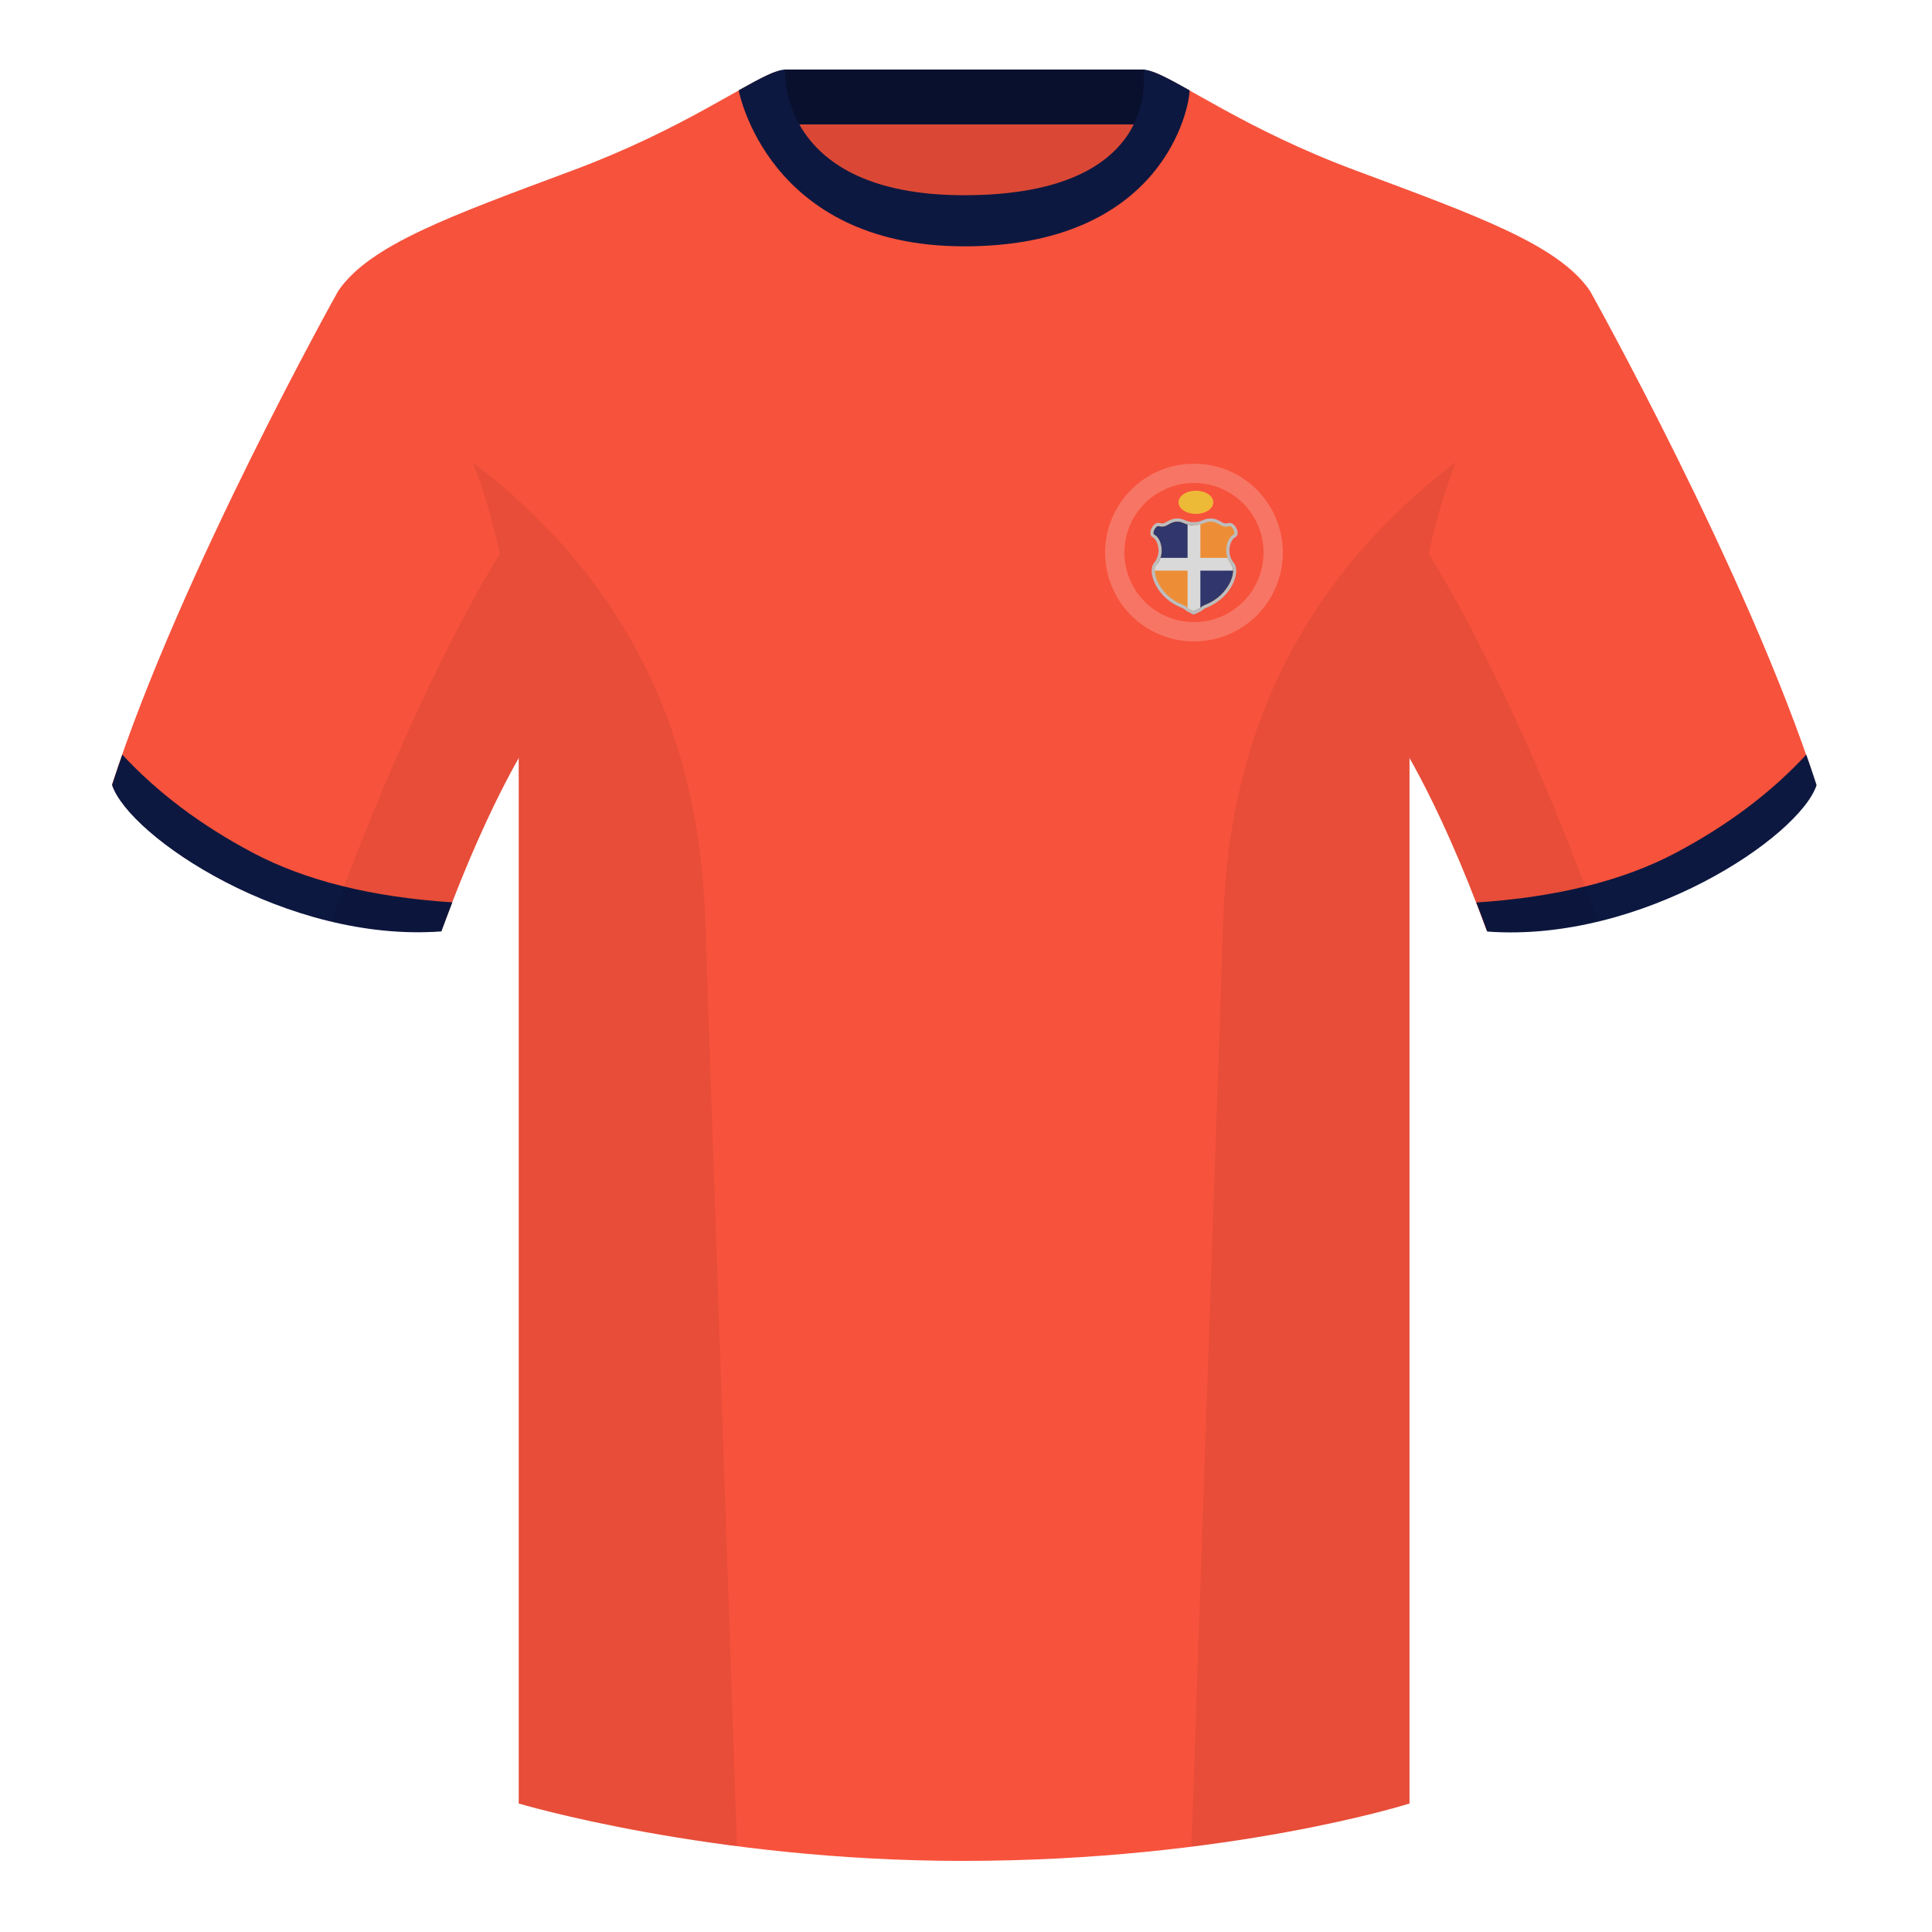
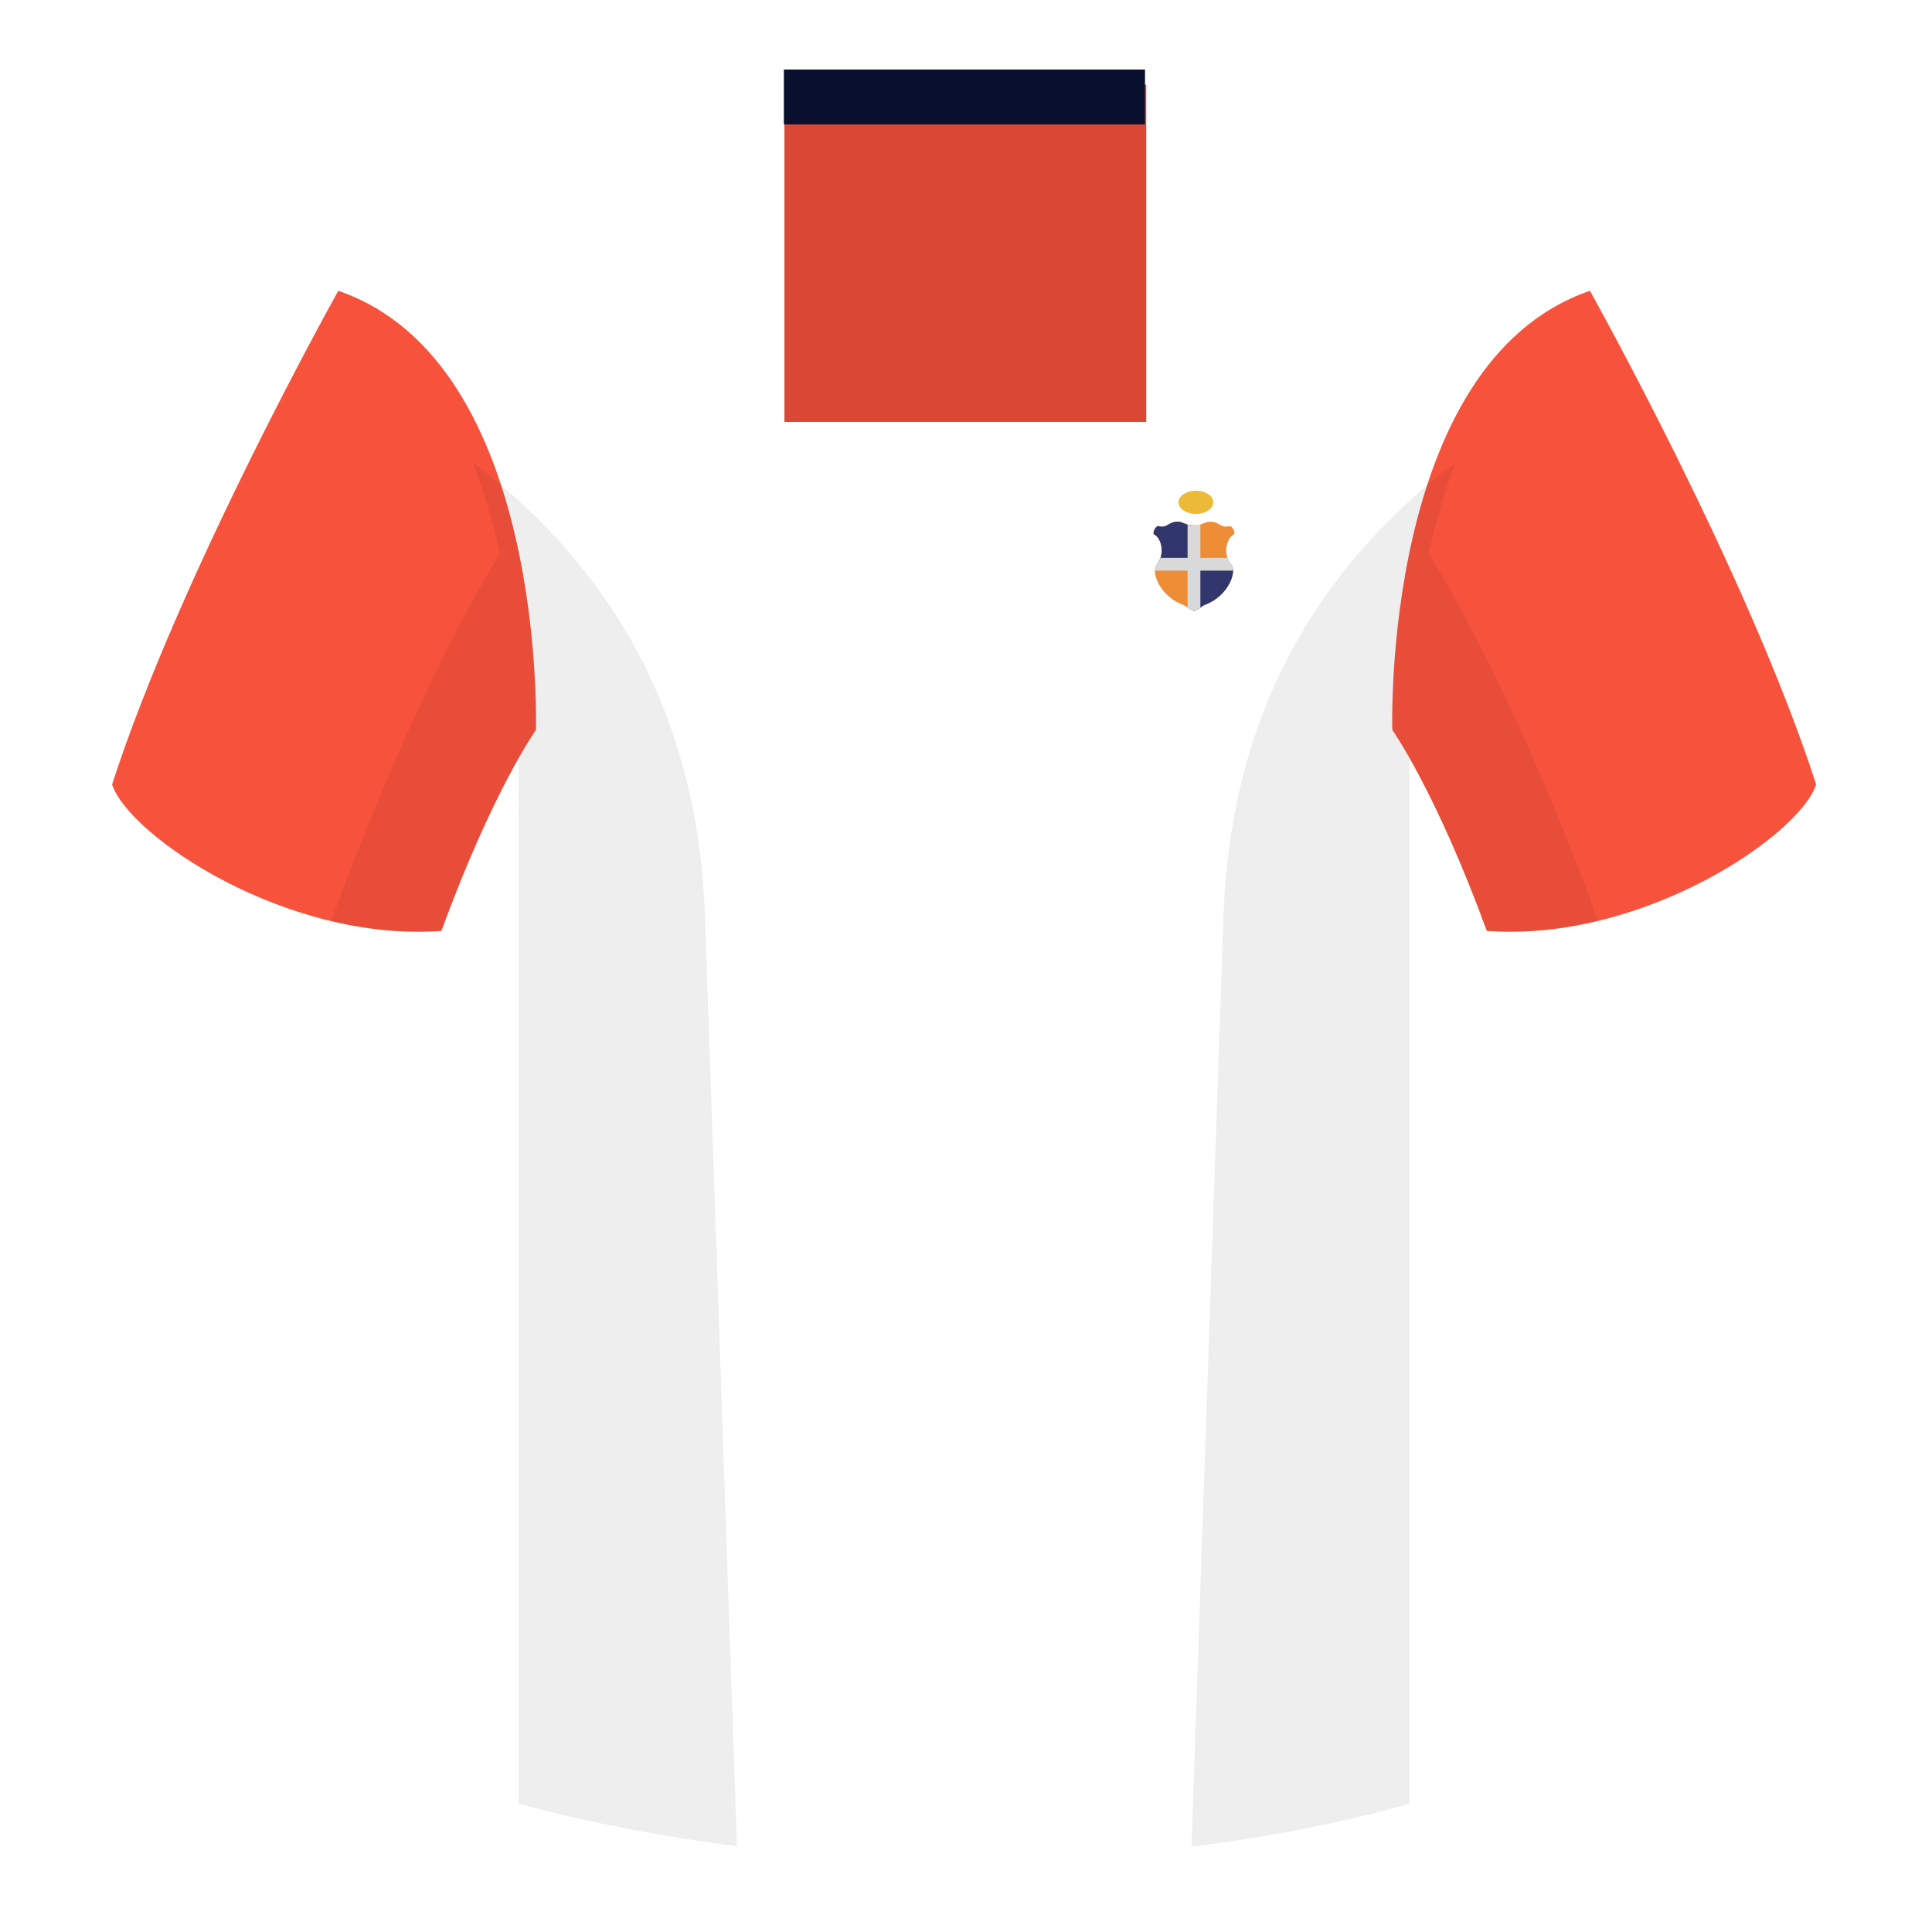
<svg xmlns="http://www.w3.org/2000/svg" width="500" height="500" viewBox="0 0 500 500" fill="none">
  <path fill-rule="evenodd" clip-rule="evenodd" d="M203.006 109.193h93.643V21.898h-93.643v87.295z" fill="#DA4835" />
  <path fill-rule="evenodd" clip-rule="evenodd" d="M202.866 32.198h93.459v-14.2h-93.459v14.2z" fill="#08102E" />
-   <path fill-rule="evenodd" clip-rule="evenodd" d="M249.514 57.705c-50.081 0-47.798-39.469-48.742-39.14-7.516 2.619-24.133 14.937-52.439 25.495-31.873 11.885-52.626 19.315-60.782 31.2 11.115 8.915 46.694 28.97 46.694 120.345v271.14S183.903 481.6 249.13 481.6c68.929 0 115.649-14.855 115.649-14.855v-271.14c0-91.375 35.579-111.43 46.699-120.345-8.157-11.885-28.91-19.315-60.783-31.2-28.359-10.577-44.981-22.919-52.478-25.509-.927-.32 4.178 39.154-48.703 39.154z" fill="#F7523C" />
  <path fill-rule="evenodd" clip-rule="evenodd" d="M87.55 75.26S46.788 148.06 29.003 203.03c4.445 13.375 45.208 40.86 85.232 37.885 13.34-36.4 24.46-52 24.46-52s2.963-95.085-51.145-113.655zm323.925 0S452.239 148.06 470.023 203.03c-4.445 13.375-45.207 40.86-85.232 37.885-13.34-36.4-24.459-52-24.459-52s-2.964-95.085 51.144-113.655z" fill="#F7523C" />
-   <path fill-rule="evenodd" clip-rule="evenodd" d="M467.462 195.3c.936 2.666 1.827 5.303 2.667 7.899-4.445 13.375-45.208 40.86-85.232 37.885-.958-2.613-1.904-5.119-2.835-7.519 20.795-1.358 37.993-5.637 51.594-12.838 13.428-7.108 24.697-15.584 33.806-25.427zm-435.807 0c9.103 9.827 20.361 18.291 33.772 25.391 13.611 7.206 30.824 11.486 51.639 12.84-.931 2.4-1.877 4.905-2.834 7.517-40.024 2.975-80.787-24.51-85.232-37.885.836-2.585 1.723-5.209 2.655-7.863zM249.577 63.751c51.478 0 58.278-35.895 58.278-40.38-5.772-3.24-9.728-5.345-12.008-5.345 0 0 5.882 32.495-46.335 32.495-48.52 0-46.335-32.495-46.335-32.495-2.28 0-6.236 2.105-12.003 5.345 0 0 7.368 40.38 58.403 40.38z" fill="#0D1840" />
  <path fill-rule="evenodd" clip-rule="evenodd" d="M413.584 238.323c-9.287 2.238-19.064 3.316-28.797 2.592-8.198-22.369-15.558-36.883-20.013-44.748v270.577s-21.102 6.71-55.866 11.111l-.544-.06c1.88-54.795 5.722-166.47 8.276-240.705 2.055-59.755 31.085-95.29 60.099-117.44-2.675 6.781-5.072 14.606-6.999 23.667 7.354 11.852 24.435 42.069 43.83 94.964.005.014.01.028.014.042zM190.717 477.795c-34.248-4.401-56.476-11.051-56.476-11.051V196.172c-4.456 7.867-11.814 22.379-20.01 44.743-9.633.716-19.309-.332-28.511-2.524a1.056 1.056 0 01.02-.096c19.377-52.848 36.306-83.066 43.61-94.944-1.929-9.075-4.328-16.912-7.006-23.701 29.014 22.15 58.043 57.685 60.099 117.44 2.554 74.235 6.395 185.91 8.276 240.705h-.002z" fill="#000" fill-opacity=".07" />
-   <path fill-rule="evenodd" clip-rule="evenodd" d="M332 143c0 12.703-10.297 23-23 23s-23-10.297-23-23 10.297-23 23-23 23 10.297 23 23zm-5 0c0 9.941-8.059 18-18 18s-18-8.059-18-18 8.059-18 18-18 18 8.059 18 18z" fill="#F77564" />
-   <path d="M304.795 135c-1.132 0-1.775.375-2.369.721-.667.388-1.272.74-2.437.485-.801-.482-2.002 1.93-1.201 2.171 1.802.965 2.803 5.066.6 7.72-1.628 1.743.646 8.059 6.608 10.372.765.297 1.256.695 1.669 1.031l1.264.658 1.405-.658c.414-.336.904-.734 1.669-1.031 5.963-2.313 8.236-8.629 6.608-10.372-2.202-2.654-1.201-6.755.601-7.72.801-.241-.401-2.653-1.202-2.171-1.165.255-1.77-.097-2.437-.485-.593-.346-1.237-.721-2.368-.721-1.429 0-2.05.965-4.276.965-2.174 0-2.749-.965-4.134-.965z" stroke="#BDBDBD" stroke-width="1.654" stroke-linecap="square" />
  <path d="M304.795 135c-1.132 0-1.775.375-2.369.721-.667.388-1.272.74-2.437.485-.801-.482-2.002 1.93-1.201 2.171 1.802.965 2.803 5.066.6 7.72-1.628 1.743.646 8.059 6.608 10.372.765.297 1.256.695 1.669 1.031l1.264.658 1.405-.658c.414-.336.904-.734 1.669-1.031 5.963-2.313 8.236-8.629 6.608-10.372-2.202-2.654-1.201-6.755.601-7.72.801-.241-.401-2.653-1.202-2.171-1.165.255-1.77-.097-2.437-.485-.593-.346-1.237-.721-2.368-.721-1.429 0-2.05.965-4.276.965-2.174 0-2.749-.965-4.134-.965z" fill="#ED8E37" />
  <path d="M304.795 135c-1.132 0-1.775.375-2.369.721-.667.388-1.272.74-2.437.485-.801-.482-2.002 1.93-1.201 2.171 1.802.965 2.803 5.066.6 7.72h9.541v12.061l1.405-.658c.414-.336.904-.734 1.669-1.031 5.963-2.313 8.236-8.629 6.608-10.372h-9.682v-10.132c-2.174 0-2.749-.965-4.134-.965z" fill="#31376C" />
  <path d="M310.654 135.731c-.463.135-1.012.234-1.725.234-.649 0-1.155-.086-1.583-.207v8.615h-7.003c-.204.608-.516 1.194-.955 1.723-.335.36-.505.913-.511 1.586h8.469v9.563c.113.087.218.173.319.255l1.264.658 1.405-.658c.101-.082.207-.168.32-.255v-9.563h8.469c-.006-.673-.176-1.226-.512-1.586-.439-.529-.75-1.115-.954-1.723h-7.003v-8.642z" fill="#D9D9D9" />
  <ellipse cx="309.5" cy="130" rx="4.5" ry="3" fill="#EDBA37" />
</svg>